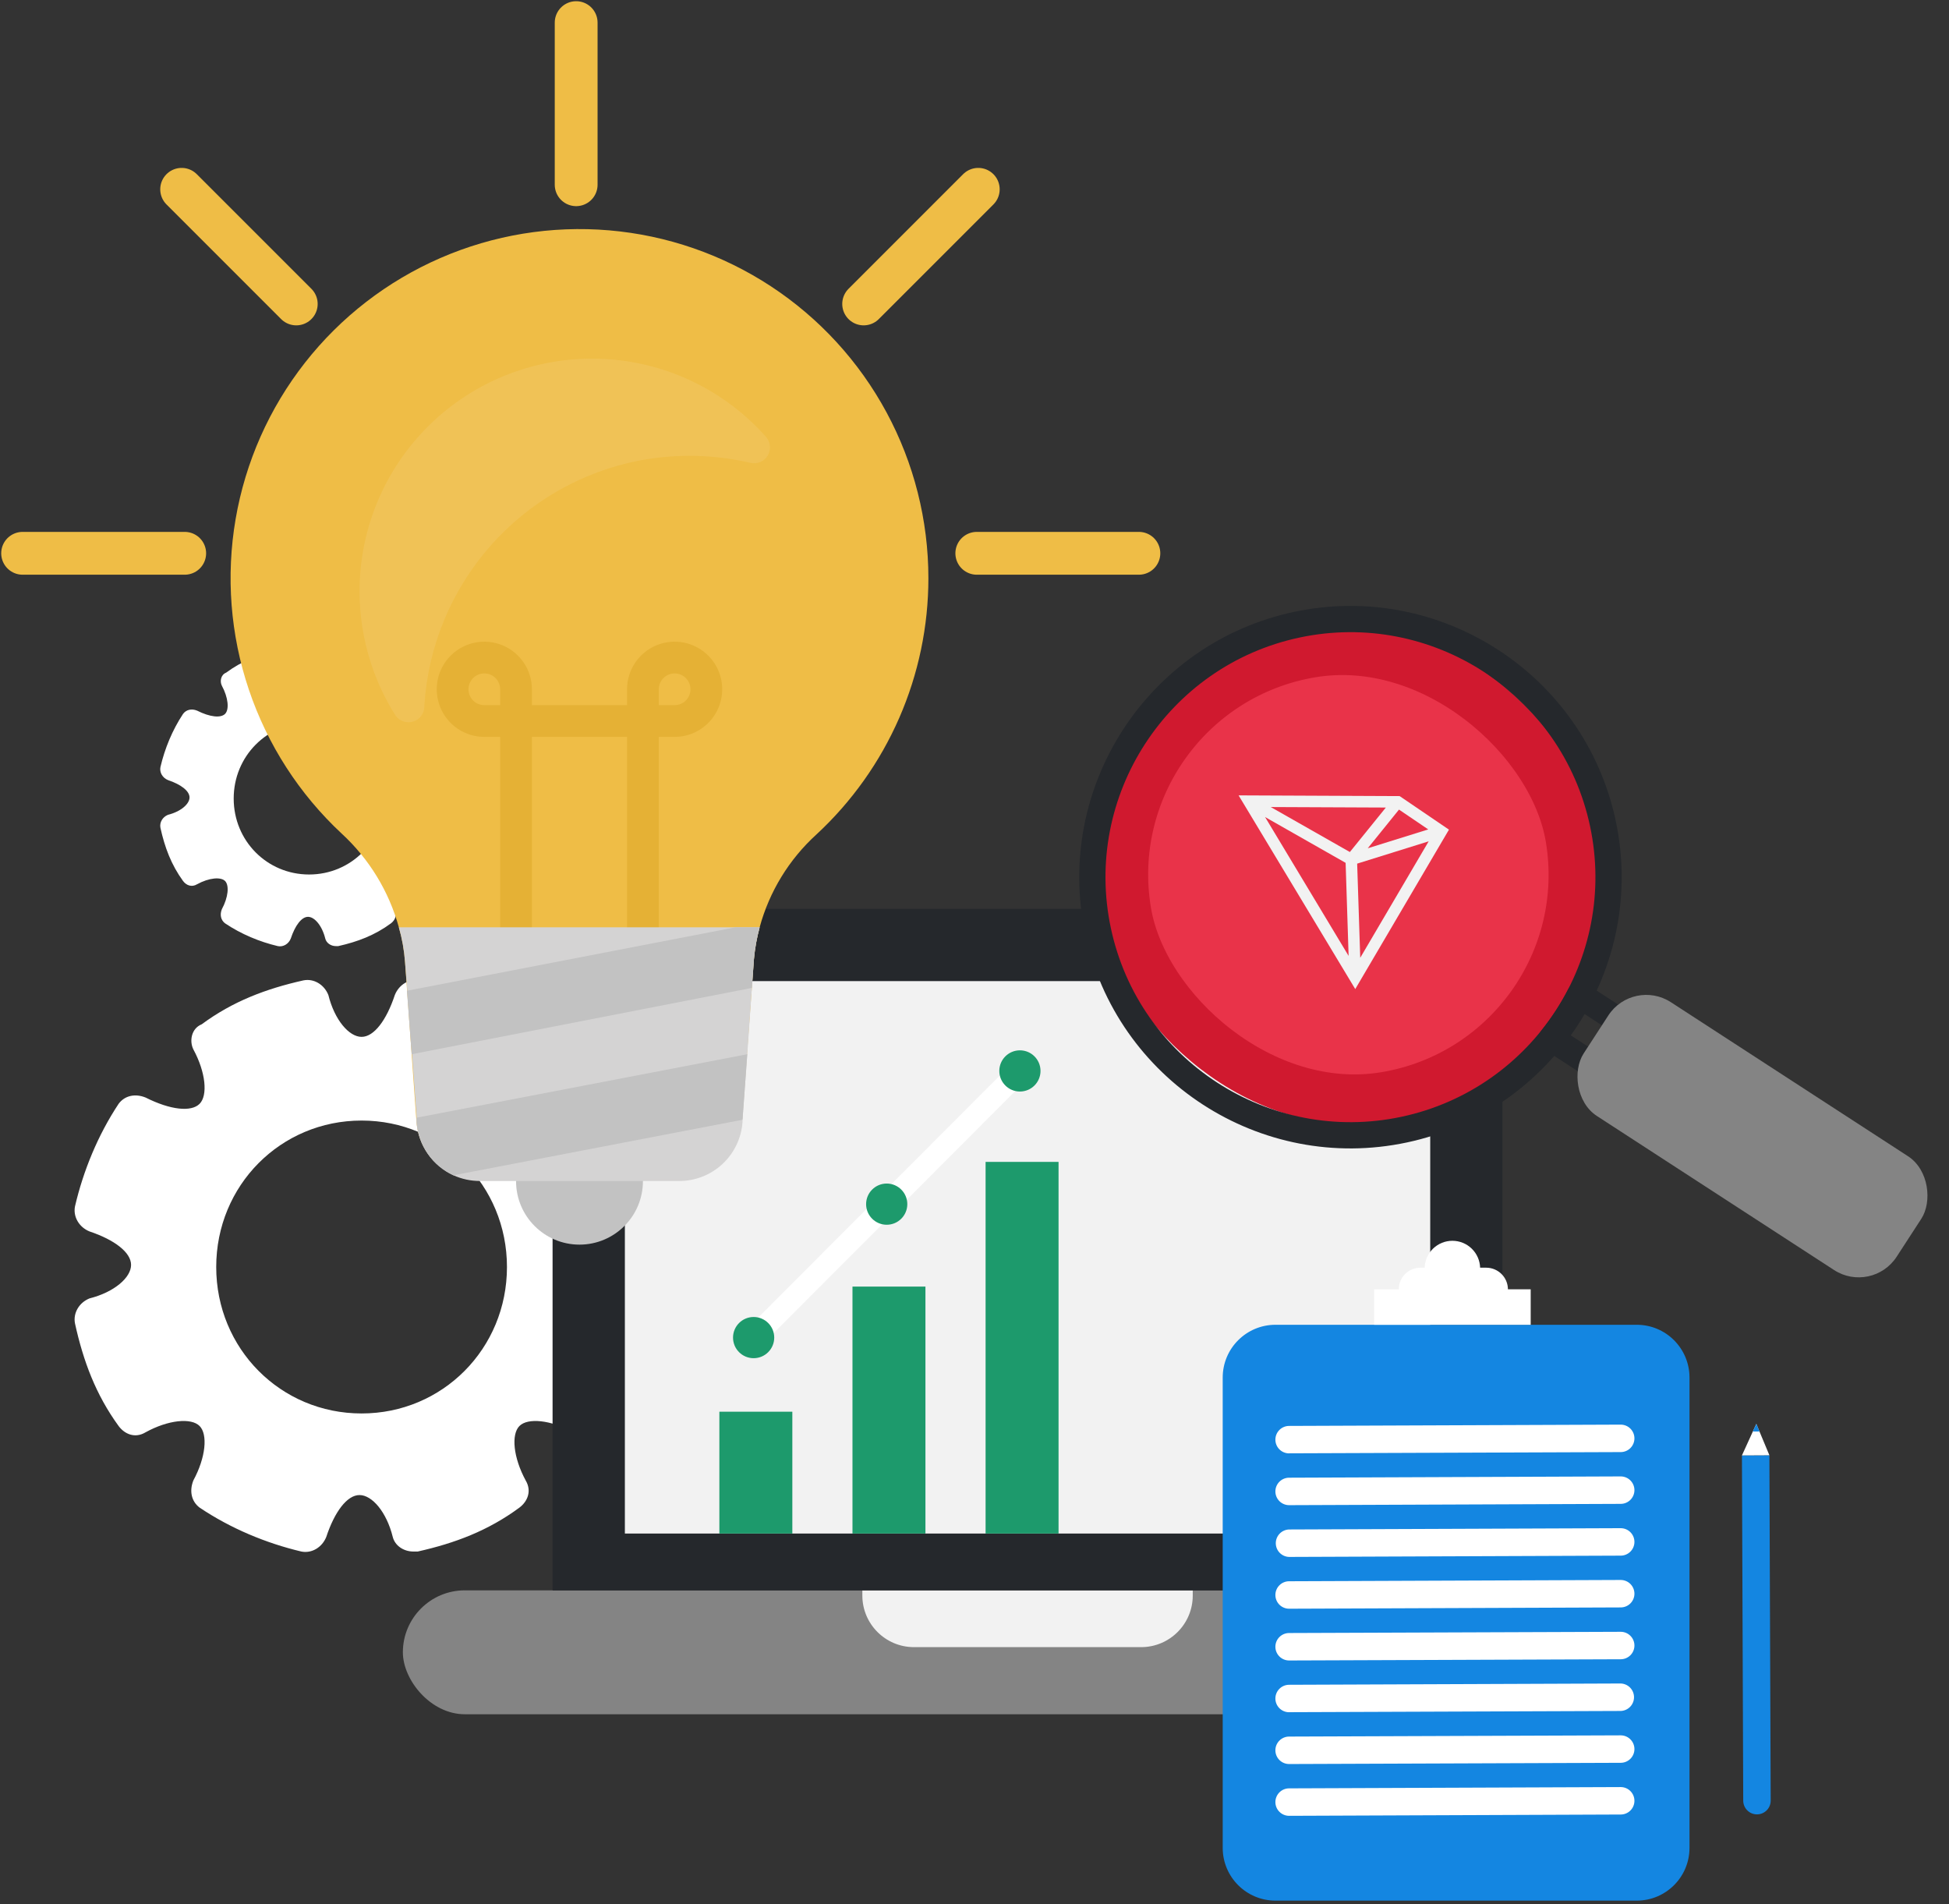
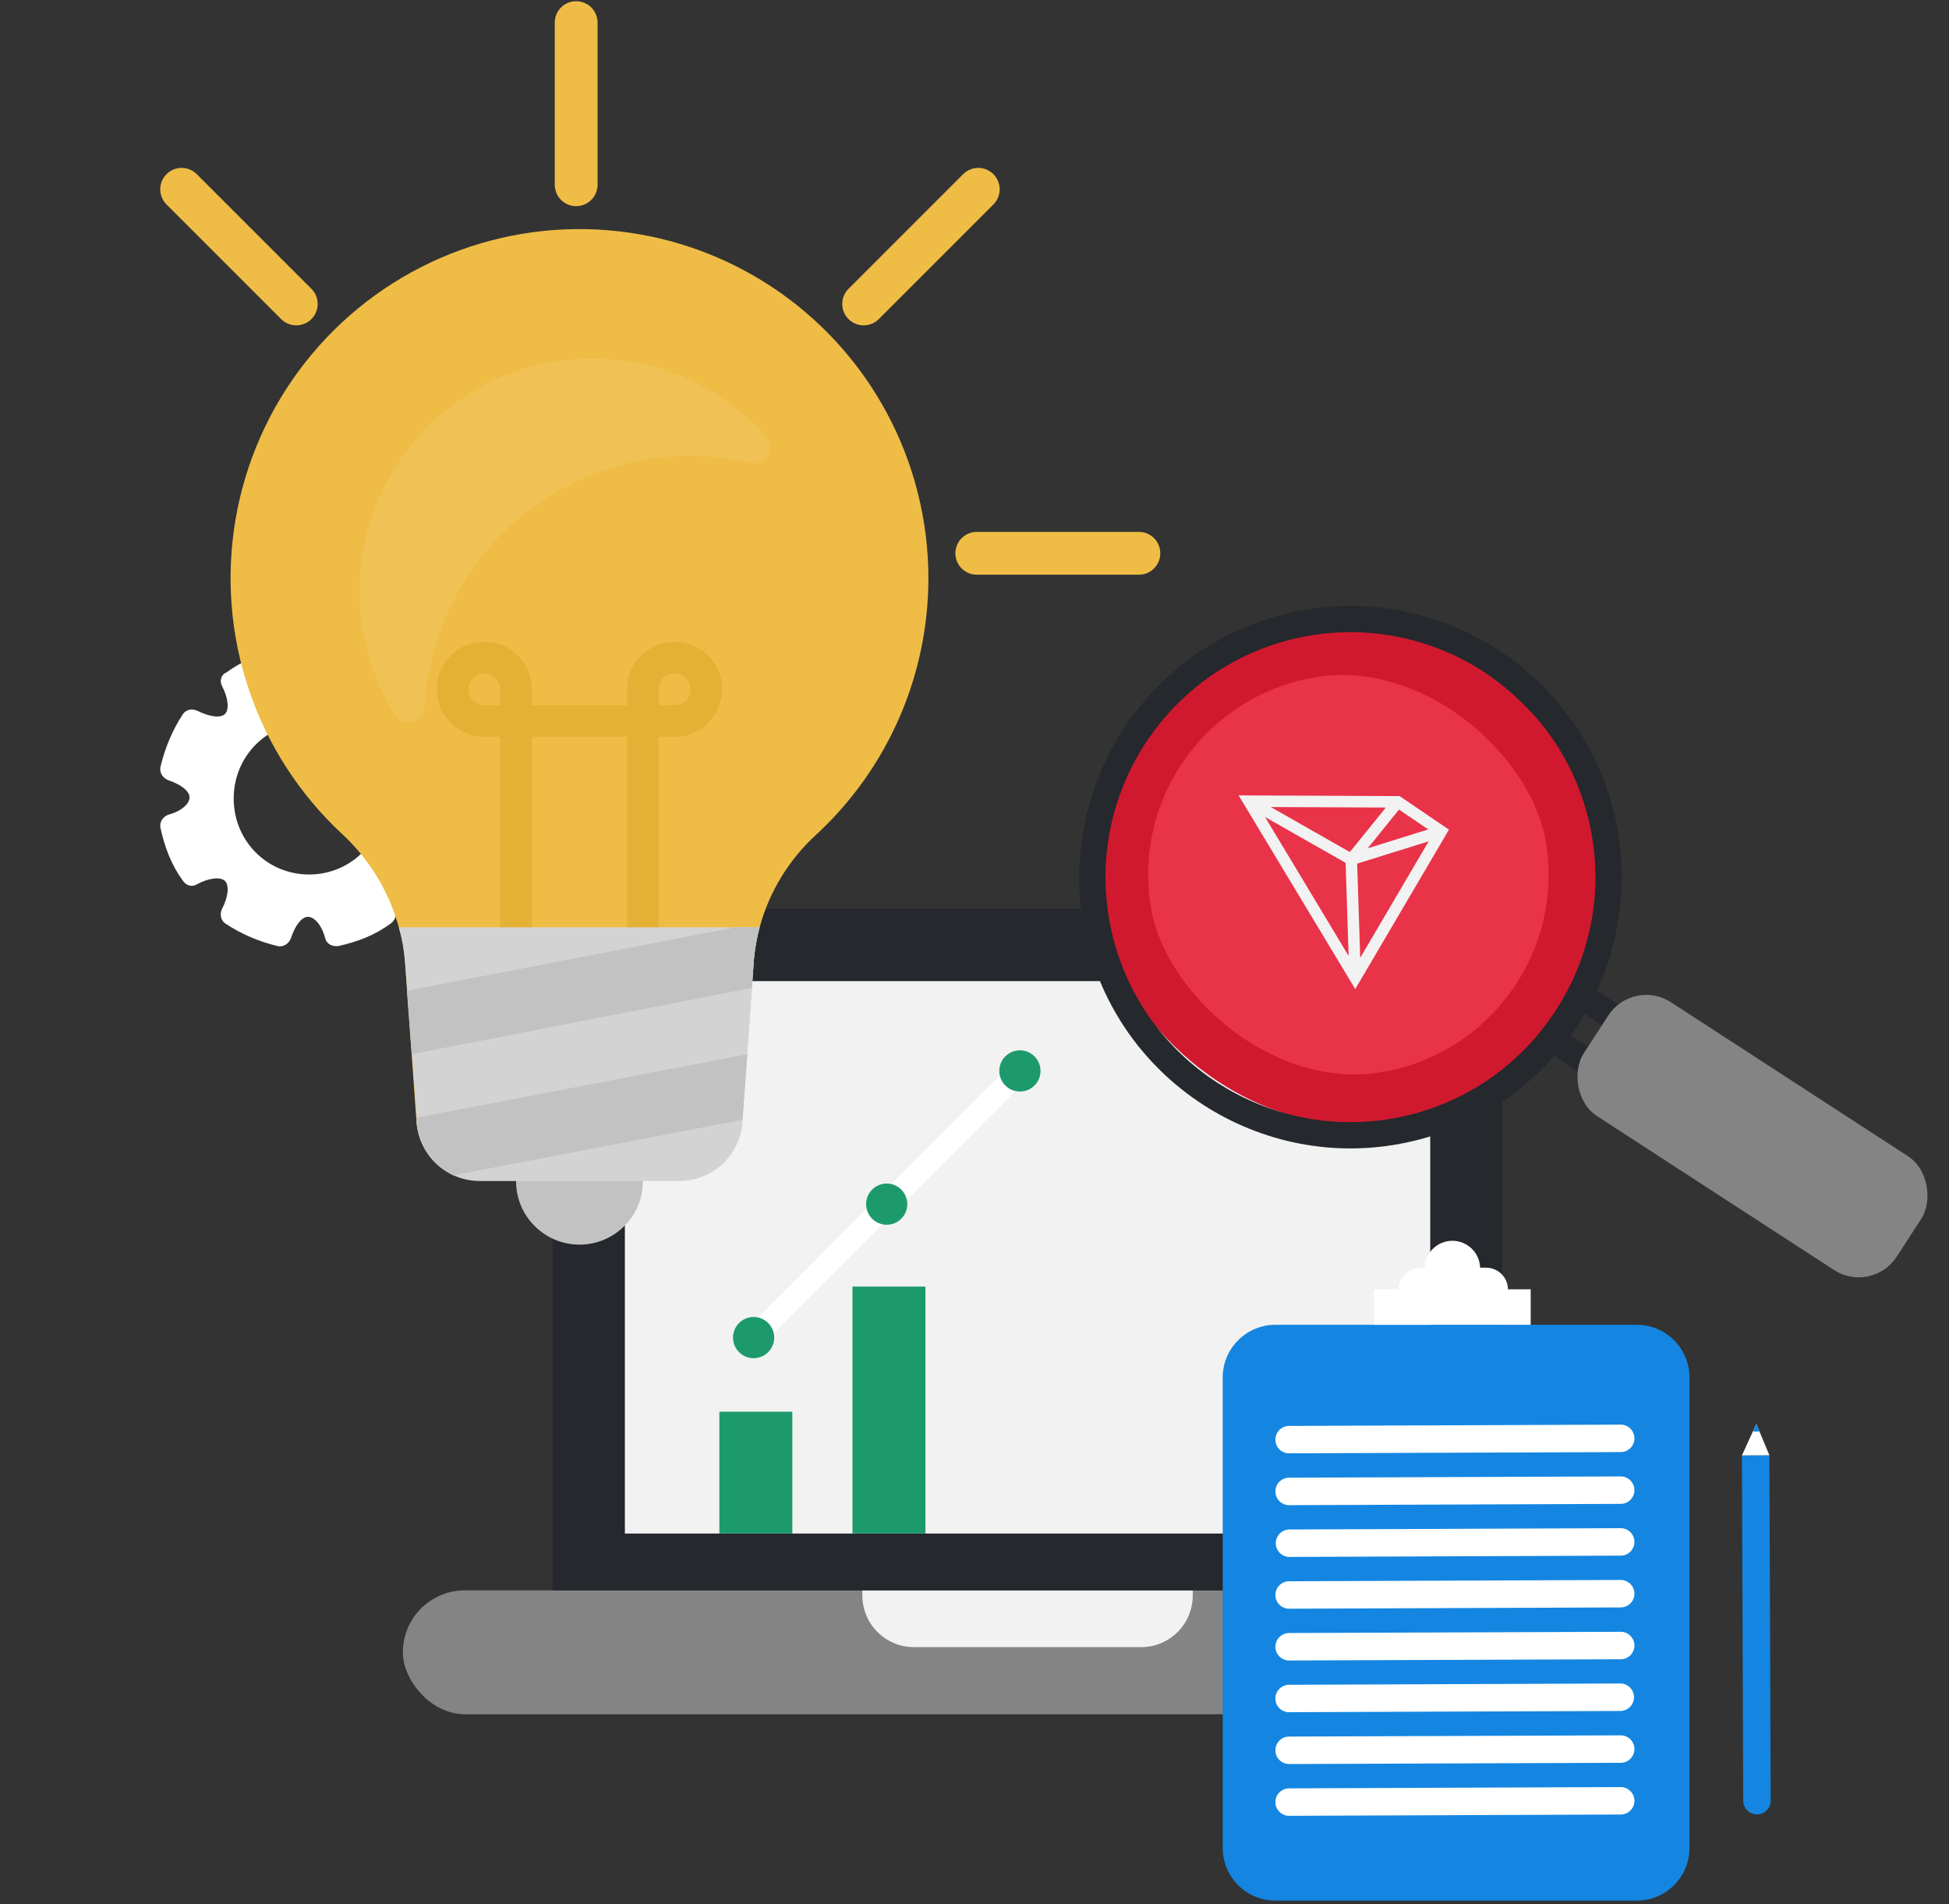
<svg xmlns="http://www.w3.org/2000/svg" width="517" height="505" viewBox="0 0 517 505" fill="none">
  <rect x="0" y="0" width="517" height="505" fill="#333333" stroke="none" />
  <path d="M119.141 216.403C115.712 215.252 113.426 213.525 113.426 211.797C113.426 210.07 115.712 208.055 119.141 207.192C120.569 206.616 121.427 205.177 121.141 203.738C119.998 198.557 118.283 193.951 115.14 189.633C114.283 188.482 112.854 187.906 111.425 188.77C108.282 190.497 105.139 190.785 103.996 189.633C102.853 188.482 103.139 185.316 104.853 182.149C105.425 180.71 105.139 179.271 103.996 178.408C99.71 175.529 94.852 173.514 89.994 172.363C88.565 172.075 87.136 172.938 86.565 174.378C85.422 177.832 83.707 180.135 81.993 180.135C80.278 180.135 78.278 177.832 77.421 174.378C76.849 172.938 75.42 172.075 73.992 172.363C68.848 173.514 64.276 175.241 59.99 178.408C58.561 178.983 58.275 180.71 58.847 181.862C60.561 185.028 60.847 188.194 59.704 189.346C58.561 190.497 55.703 190.209 52.274 188.482C50.846 187.906 49.417 188.194 48.559 189.346C45.702 193.663 43.702 198.557 42.559 203.45C42.273 204.889 43.13 206.328 44.559 206.904C47.988 208.055 50.274 209.783 50.274 211.51C50.274 213.237 47.988 215.252 44.559 216.115C43.13 216.691 42.273 218.13 42.559 219.569C43.702 224.75 45.416 229.356 48.559 233.674C49.417 234.825 50.846 235.401 52.274 234.537C55.418 232.81 58.561 232.522 59.704 233.674C60.847 234.825 60.561 237.991 58.847 241.158C58.275 242.597 58.561 244.036 59.704 244.9C63.99 247.778 68.848 249.793 73.706 250.944C75.135 251.232 76.563 250.369 77.135 248.929C78.278 245.475 79.992 243.173 81.707 243.173C83.421 243.173 85.422 245.475 86.279 248.929C86.565 250.081 87.708 250.944 89.137 250.944C89.422 250.944 89.422 250.944 89.708 250.944C94.852 249.793 99.424 248.066 103.71 244.9C104.853 244.036 105.425 242.597 104.567 241.158C102.853 237.991 102.567 234.825 103.71 233.674C104.853 232.522 107.996 232.81 111.14 234.537C112.568 235.113 113.997 234.825 114.854 233.674C117.712 229.356 119.712 224.463 120.855 219.569C121.427 218.418 120.569 216.979 119.141 216.403ZM81.993 231.947C70.848 231.947 61.99 223.023 61.99 211.797C61.99 200.572 70.848 191.648 81.993 191.648C93.137 191.648 101.995 200.572 101.995 211.797C101.995 223.023 93.137 231.947 81.993 231.947Z" fill="white" />
-   <path d="M167.532 344.931C160.922 342.712 156.514 339.382 156.514 336.053C156.514 332.723 160.922 328.839 167.532 327.174C170.287 326.064 171.939 323.29 171.388 320.515C169.185 310.527 165.88 301.648 159.82 293.324C158.167 291.105 155.413 289.995 152.658 291.659C146.599 294.989 140.539 295.544 138.335 293.324C136.132 291.105 136.683 285 139.988 278.896C141.09 276.122 140.539 273.347 138.335 271.682C130.072 266.133 120.707 262.249 111.342 260.029C108.587 259.474 105.833 261.139 104.731 263.914C102.528 270.573 99.222 275.012 95.917 275.012C92.612 275.012 88.755 270.573 87.103 263.914C86.001 261.139 83.247 259.474 80.492 260.029C70.576 262.249 61.762 265.578 53.499 271.682C50.744 272.792 50.193 276.122 51.295 278.341C54.6 284.446 55.151 290.55 52.948 292.769C50.744 294.989 45.235 294.434 38.625 291.105C35.87 289.995 33.116 290.55 31.463 292.769C25.954 301.093 22.098 310.527 19.895 319.96C19.344 322.735 20.996 325.509 23.751 326.619C30.361 328.839 34.769 332.168 34.769 335.498C34.769 338.827 30.361 342.712 23.751 344.377C20.996 345.486 19.344 348.261 19.895 351.036C22.098 361.024 25.404 369.903 31.463 378.226C33.116 380.446 35.87 381.556 38.625 379.891C44.684 376.562 50.744 376.007 52.948 378.226C55.151 380.446 54.6 386.55 51.295 392.654C50.193 395.429 50.744 398.203 52.948 399.868C61.211 405.417 70.576 409.302 79.941 411.521C82.696 412.076 85.45 410.412 86.552 407.637C88.755 400.978 92.061 396.539 95.366 396.539C98.671 396.539 102.528 400.978 104.18 407.637C104.731 409.857 106.935 411.521 109.689 411.521C110.24 411.521 110.24 411.521 110.791 411.521C120.707 409.302 129.521 405.972 137.784 399.868C139.988 398.203 141.09 395.429 139.437 392.654C136.132 386.55 135.581 380.446 137.784 378.226C139.988 376.007 146.048 376.562 152.107 379.891C154.862 381.001 157.616 380.446 159.269 378.226C164.778 369.903 168.634 360.469 170.838 351.036C171.939 348.816 170.287 346.041 167.532 344.931ZM95.917 374.897C74.432 374.897 57.355 357.695 57.355 336.053C57.355 314.411 74.432 297.209 95.917 297.209C117.402 297.209 134.479 314.411 134.479 336.053C134.479 357.695 117.402 374.897 95.917 374.897Z" fill="white" />
  <rect x="106.867" y="421.813" width="319.078" height="32.866" rx="16.433" fill="#848484" />
  <path d="M228.75 421.813H316.394V423.183C316.394 430.746 310.263 436.877 302.699 436.877H242.444C234.881 436.877 228.75 430.746 228.75 423.183V421.813Z" fill="#F2F2F2" />
  <path d="M146.578 262.96C146.578 250.859 156.388 241.049 168.489 241.049H376.643C388.744 241.049 398.554 250.859 398.554 262.96V421.814H146.578V262.96Z" fill="#25282C" />
  <g clip-path="url(#clip0_9126_2902)">
    <rect x="165.756" y="260.222" width="213.632" height="146.53" fill="#F2F2F2" />
    <g clip-path="url(#clip1_9126_2902)">
-       <path d="M261.442 308.17H280.797V418.12H261.442V308.17Z" fill="#1D9A6C" />
      <path d="M226.131 341.243H245.486V418.119H226.131V341.243Z" fill="#1D9A6C" />
      <path d="M190.823 374.427H210.178V418.119H190.823V374.427Z" fill="#1D9A6C" />
      <path d="M268.488 281.998L272.598 286.102L201.983 356.815L197.873 352.712L268.488 281.998Z" fill="white" />
      <path d="M270.546 289.512C267.528 289.512 265.081 287.065 265.081 284.047C265.081 281.03 267.528 278.583 270.546 278.583C273.563 278.583 276.01 281.03 276.01 284.047C276.01 287.065 273.563 289.512 270.546 289.512Z" fill="#1D9A6C" />
      <path d="M235.212 324.846C232.194 324.846 229.747 322.399 229.747 319.382C229.747 316.364 232.194 313.917 235.212 313.917C238.229 313.917 240.676 316.364 240.676 319.382C240.676 322.399 238.229 324.846 235.212 324.846Z" fill="#1D9A6C" />
      <path d="M199.911 360.239C196.893 360.239 194.446 357.792 194.446 354.775C194.446 351.757 196.893 349.31 199.911 349.31C202.929 349.31 205.375 351.757 205.375 354.775C205.375 357.792 202.929 360.239 199.911 360.239Z" fill="#1D9A6C" />
    </g>
  </g>
  <path d="M246.269 153.361C246.269 166.127 243.631 178.754 238.52 190.451C233.408 202.147 225.935 212.66 216.568 221.329C209.307 227.933 204.082 236.475 201.507 245.948C200.756 248.704 200.249 251.521 199.993 254.365L196.837 297.46C196.529 301.71 194.62 305.685 191.497 308.582C188.374 311.48 184.269 313.085 180.01 313.074H127.297C123.037 313.085 118.932 311.48 115.809 308.582C112.686 305.685 110.778 301.71 110.469 297.46L107.44 255.165C107.216 252.044 106.666 248.955 105.8 245.948C103.167 236.398 97.905 227.779 90.612 221.076C79.377 210.6 70.925 197.492 66.017 182.934C61.109 168.375 59.9 152.823 62.499 137.68C65.097 122.538 71.422 108.28 80.903 96.192C90.384 84.105 102.723 74.568 116.807 68.441C130.892 62.313 146.279 59.789 161.582 61.095C176.885 62.401 191.623 67.496 204.467 75.92C217.31 84.345 227.856 95.835 235.154 109.354C242.451 122.874 246.271 137.997 246.269 153.361Z" fill="#EFBD46" />
  <path d="M174.749 254.366H166.335V195.447H141.093V254.366H132.679V195.447H128.472C125.976 195.447 123.536 194.707 121.461 193.32C119.385 191.932 117.768 189.96 116.812 187.653C115.857 185.346 115.607 182.808 116.094 180.359C116.581 177.91 117.783 175.66 119.548 173.894C121.313 172.129 123.562 170.926 126.01 170.439C128.458 169.952 130.996 170.202 133.302 171.157C135.608 172.113 137.579 173.731 138.966 175.807C140.353 177.884 141.093 180.325 141.093 182.822V187.03H166.335V182.822C166.335 180.325 167.075 177.884 168.462 175.807C169.848 173.731 171.82 172.113 174.126 171.157C176.432 170.202 178.969 169.952 181.418 170.439C183.866 170.926 186.115 172.129 187.88 173.894C189.645 175.66 190.847 177.91 191.334 180.359C191.821 182.808 191.571 185.346 190.615 187.653C189.66 189.96 188.043 191.932 185.967 193.32C183.892 194.707 181.452 195.447 178.955 195.447H174.749V254.366ZM174.749 187.03H178.955C179.787 187.03 180.601 186.783 181.293 186.321C181.984 185.859 182.524 185.201 182.842 184.432C183.161 183.663 183.244 182.817 183.082 182.001C182.919 181.184 182.519 180.434 181.93 179.846C181.342 179.257 180.592 178.857 179.776 178.694C178.96 178.532 178.114 178.615 177.346 178.934C176.577 179.252 175.92 179.792 175.457 180.484C174.995 181.176 174.749 181.989 174.749 182.822V187.03ZM128.472 178.613C127.357 178.613 126.287 179.057 125.498 179.846C124.709 180.635 124.265 181.706 124.265 182.822C124.265 183.938 124.709 185.008 125.498 185.798C126.287 186.587 127.357 187.03 128.472 187.03H132.679V182.822C132.679 181.706 132.236 180.635 131.447 179.846C130.658 179.057 129.588 178.613 128.472 178.613Z" fill="#E5B135" />
  <path d="M153.718 330.118C163.012 330.118 170.546 322.581 170.546 313.284C170.546 303.987 163.012 296.45 153.718 296.45C144.425 296.45 136.891 303.987 136.891 313.284C136.891 322.581 144.425 330.118 153.718 330.118Z" fill="#C2C2C2" />
  <path d="M201.508 245.949C200.757 248.705 200.25 251.521 199.994 254.366L199.447 262.026L198.227 279.617L196.965 296.998V297.63C196.656 301.879 194.748 305.854 191.625 308.752C188.502 311.649 184.397 313.254 180.137 313.243H127.298C124.876 313.241 122.481 312.725 120.273 311.728C117.532 310.469 115.18 308.496 113.463 306.015C111.746 303.535 110.727 300.639 110.513 297.63V296.451L109.293 279.617L108.03 262.783L107.441 255.166C107.217 252.045 106.667 248.956 105.801 245.949H201.508Z" fill="#D4D3D3" />
  <path d="M201.507 245.949C200.756 248.705 200.249 251.521 199.993 254.366L199.446 262.026L109.207 279.617L107.945 262.783L195.113 245.949H201.507Z" fill="#C2C2C2" />
  <path d="M198.226 279.617L196.964 296.998L120.272 311.728C117.531 310.469 115.18 308.496 113.463 306.015C111.746 303.535 110.726 300.639 110.512 297.63V296.451L198.226 279.617Z" fill="#C2C2C2" />
  <path opacity="0.4" d="M199.105 122.766C189.439 120.513 179.41 120.298 169.656 122.134C154.305 125.11 140.374 133.094 130.043 144.837C119.713 156.58 113.567 171.419 112.569 187.029V187.492C112.541 188.376 112.235 189.229 111.695 189.929C111.155 190.63 110.408 191.142 109.56 191.394C108.713 191.645 107.807 191.623 106.973 191.331C106.138 191.039 105.417 190.491 104.912 189.765C96.643 176.668 93.602 160.938 96.393 145.701C99.183 130.464 107.602 116.835 119.975 107.521C132.348 98.207 147.771 93.89 163.179 95.428C178.587 96.966 192.854 104.246 203.144 115.822C203.749 116.483 204.127 117.321 204.222 118.213C204.318 119.104 204.127 120.003 203.676 120.779C203.225 121.554 202.538 122.165 201.716 122.522C200.894 122.879 199.979 122.965 199.105 122.766Z" fill="#F4CC6E" />
  <path d="M152.836 48.997V6" stroke="#EFBD46" stroke-width="11.358" stroke-linecap="round" />
  <path d="M259.109 146.753L302.105 146.753" stroke="#EFBD46" stroke-width="11.358" stroke-linecap="round" />
-   <path d="M6 146.753L48.996 146.753" stroke="#EFBD46" stroke-width="11.358" stroke-linecap="round" />
  <path d="M78.587 80.616L48.184 50.213" stroke="#EFBD46" stroke-width="11.358" stroke-linecap="round" />
  <path d="M229.097 80.616L259.5 50.213" stroke="#EFBD46" stroke-width="11.358" stroke-linecap="round" />
  <g clip-path="url(#clip2_9126_2902)">
    <path d="M434.165 351.376H338.34C330.608 351.376 324.34 357.644 324.34 365.376V490.112C324.34 497.844 330.608 504.112 338.34 504.112H434.165C441.897 504.112 448.165 497.844 448.165 490.112V365.376C448.165 357.644 441.897 351.376 434.165 351.376Z" fill="#1486E1" />
    <path d="M406.04 341.965V351.381H364.508V341.965H371.048C371.048 340.448 371.65 338.993 372.721 337.919C373.793 336.845 375.247 336.24 376.764 336.236H377.907C377.965 334.323 378.766 332.508 380.14 331.176C381.513 329.844 383.352 329.099 385.265 329.099C387.179 329.099 389.017 329.844 390.391 331.176C391.764 332.508 392.565 334.323 392.624 336.236H394.283C395.798 336.248 397.247 336.855 398.317 337.928C399.387 339 399.991 340.451 399.999 341.965H406.04Z" fill="white" />
    <path d="M462.416 477.605L462.074 386.023L469.357 385.995L469.7 477.578C469.701 478.056 469.609 478.53 469.427 478.973C469.246 479.416 468.979 479.818 468.641 480.158C468.304 480.497 467.903 480.767 467.462 480.951C467.02 481.136 466.547 481.231 466.068 481.233C465.103 481.236 464.176 480.855 463.492 480.175C462.807 479.494 462.42 478.57 462.416 477.605Z" fill="#1486E1" />
    <path d="M341.956 385.486C340.99 385.486 340.064 385.102 339.381 384.419C338.698 383.736 338.314 382.81 338.314 381.844C338.314 380.878 338.698 379.952 339.381 379.269C340.064 378.586 340.99 378.203 341.956 378.203L429.914 377.86C430.88 377.86 431.806 378.244 432.489 378.927C433.172 379.61 433.555 380.536 433.555 381.502C433.555 382.468 433.172 383.394 432.489 384.077C431.806 384.76 430.88 385.143 429.914 385.143L341.956 385.469V385.486Z" fill="white" />
    <path d="M341.956 399.22C340.99 399.22 340.064 398.836 339.381 398.153C338.698 397.47 338.314 396.544 338.314 395.578C338.314 394.613 338.698 393.686 339.381 393.003C340.064 392.321 340.99 391.937 341.956 391.937L429.914 391.595C430.88 391.595 431.806 391.978 432.489 392.661C433.172 393.344 433.555 394.27 433.555 395.236C433.555 396.202 433.172 397.128 432.489 397.811C431.806 398.494 430.88 398.878 429.914 398.878L341.956 399.22Z" fill="white" />
    <path d="M341.955 412.954C341.008 412.925 340.11 412.529 339.45 411.849C338.791 411.169 338.422 410.258 338.422 409.311C338.422 408.364 338.791 407.454 339.45 406.774C340.11 406.093 341.008 405.697 341.955 405.668L429.913 405.326C430.879 405.326 431.805 405.709 432.488 406.392C433.171 407.075 433.555 408.001 433.555 408.967C433.555 409.933 433.171 410.859 432.488 411.542C431.805 412.225 430.879 412.609 429.913 412.609L341.955 412.951V412.954Z" fill="white" />
    <path d="M341.956 426.686C340.99 426.686 340.064 426.303 339.381 425.62C338.698 424.937 338.314 424.01 338.314 423.045C338.314 422.079 338.698 421.153 339.381 420.47C340.064 419.787 340.99 419.403 341.956 419.403L429.914 419.061C430.88 419.061 431.806 419.445 432.489 420.127C433.172 420.81 433.555 421.737 433.555 422.702C433.555 423.668 433.172 424.594 432.489 425.277C431.806 425.96 430.88 426.344 429.914 426.344L341.956 426.686Z" fill="white" />
    <path d="M341.956 440.416C340.99 440.416 340.064 440.032 339.381 439.35C338.698 438.667 338.314 437.74 338.314 436.775C338.314 435.809 338.698 434.883 339.381 434.2C340.064 433.517 340.99 433.133 341.956 433.133L429.914 432.808C430.88 432.808 431.806 433.192 432.489 433.875C433.172 434.557 433.555 435.484 433.555 436.449C433.555 437.415 433.172 438.341 432.489 439.024C431.806 439.707 430.88 440.091 429.914 440.091L341.956 440.416Z" fill="white" />
    <path d="M341.956 454.144C340.99 454.144 340.064 453.76 339.381 453.077C338.698 452.394 338.314 451.468 338.314 450.502C338.314 449.537 338.698 448.61 339.381 447.927C340.064 447.244 340.99 446.861 341.956 446.861L429.914 446.519C430.861 446.548 431.759 446.944 432.419 447.624C433.078 448.304 433.447 449.214 433.447 450.162C433.447 451.109 433.078 452.019 432.419 452.699C431.759 453.379 430.861 453.776 429.914 453.805L341.956 454.13V454.144Z" fill="white" />
    <path d="M341.956 467.881C340.99 467.881 340.064 467.498 339.381 466.815C338.698 466.132 338.314 465.206 338.314 464.24C338.314 463.274 338.698 462.348 339.381 461.665C340.064 460.982 340.99 460.598 341.956 460.598L429.914 460.273C430.88 460.273 431.806 460.657 432.489 461.34C433.172 462.023 433.555 462.949 433.555 463.915C433.555 464.88 433.172 465.807 432.489 466.49C431.806 467.173 430.88 467.556 429.914 467.556L341.956 467.881Z" fill="white" />
    <path d="M341.956 481.617C340.99 481.617 340.064 481.233 339.381 480.55C338.698 479.867 338.314 478.941 338.314 477.975C338.314 477.009 338.698 476.083 339.381 475.4C340.064 474.717 340.99 474.333 341.956 474.333L429.914 473.991C430.88 473.991 431.806 474.375 432.489 475.058C433.172 475.741 433.555 476.667 433.555 477.633C433.555 478.599 433.172 479.525 432.489 480.208C431.806 480.891 430.88 481.274 429.914 481.274L341.956 481.617Z" fill="white" />
    <path d="M462.074 386.023L465.887 377.665L469.357 385.985L462.074 386.023Z" fill="white" />
    <path d="M466.734 379.688H464.965L465.889 377.665L466.734 379.688Z" fill="#1486E1" />
  </g>
  <rect x="288.917" y="182.926" width="119.475" height="119.475" rx="59.738" transform="rotate(-9.479 288.917 182.926)" fill="#E93349" />
  <rect x="288.917" y="182.926" width="119.475" height="119.475" rx="59.738" transform="rotate(-9.479 288.917 182.926)" stroke="#D0192F" stroke-width="13.275" />
  <path d="M371.274 211.151L328.555 210.96L359.501 262.337L384.357 220.048L371.274 211.151ZM371.103 214.73L378.864 219.99L362.814 224.992L371.103 214.73ZM358.071 225.985L337.089 214.055L367.612 214.189L358.071 225.985ZM356.945 228.857L357.739 253.541L335.583 216.709L356.945 228.857ZM360.007 229.063L378.978 223.148L360.822 254.036L360.007 229.063Z" fill="#F2F2F2" />
  <path d="M425.414 284.48V285.333C425.414 290.218 427.927 294.76 432.065 297.355L449.346 308.192L472.059 322.48C473.663 323.489 475.471 324.129 477.352 324.355C481.864 324.896 486.349 322.974 489.099 319.357C491.165 316.637 492.089 313.188 491.638 309.803L491.517 308.892C491.005 305.056 489.045 301.561 486.04 299.124L475.712 290.75L449.444 274.842C447.771 273.829 445.922 273.143 443.993 272.822L439.968 272.151C436.629 271.594 433.206 272.416 430.484 274.429C427.295 276.785 425.414 280.515 425.414 284.48Z" fill="white" />
  <path d="M496.42 307.894C497.374 312.379 496.528 316.966 494.031 320.813C491.528 324.665 487.683 327.307 483.194 328.262C478.712 329.216 474.118 328.368 470.27 325.868L429.092 299.135C425.246 296.638 422.6 292.794 421.646 288.308C420.691 283.823 421.543 279.231 424.033 275.383C429.197 267.441 439.857 265.177 447.793 270.328L488.978 297.059C492.826 299.56 495.465 303.408 496.42 307.894ZM428.455 286.86C429.022 289.527 430.593 291.813 432.883 293.296L474.061 320.029C476.351 321.516 479.079 322.02 481.746 321.452C484.412 320.885 486.706 319.313 488.192 317.023C491.161 312.45 489.762 305.873 485.181 302.899L444.003 276.167C439.285 273.104 432.947 274.452 429.879 279.175C428.391 281.462 427.887 284.19 428.455 286.86Z" fill="#25282C" />
  <path d="M435.692 271.847C435.755 272.143 435.779 272.451 435.762 272.763C435.693 274.008 434.964 275.123 433.853 275.682C432.176 276.522 430.841 277.699 429.876 279.177C428.93 280.643 428.402 282.344 428.309 284.226C428.247 285.47 427.525 286.586 426.416 287.156C425.306 287.722 423.978 287.653 422.937 286.975L409.727 278.399C408.898 277.866 408.333 277.01 408.181 276.034C408.03 275.062 408.291 274.068 408.907 273.301C411.614 269.921 413.997 266.254 415.979 262.403C416.432 261.527 417.234 260.884 418.181 260.631C419.135 260.379 420.143 260.54 420.973 261.076L434.183 269.652C434.965 270.16 435.502 270.956 435.692 271.847ZM422.509 278.398C422.917 277.338 423.425 276.33 424.038 275.386C424.656 274.438 425.372 273.556 426.168 272.754L420.32 268.955C419.189 270.891 417.963 272.775 416.655 274.6L422.509 278.398Z" fill="#25282C" />
  <path d="M428.593 217.687C436.847 256.487 411.994 294.767 373.196 303.02C334.396 311.274 296.117 286.424 287.864 247.624C279.61 208.824 304.46 170.545 343.259 162.291C382.057 154.038 420.339 178.887 428.593 217.687ZM294.673 246.175C302.128 281.218 336.705 303.665 371.747 296.21C406.788 288.756 429.238 254.178 421.783 219.136C414.329 184.093 379.748 161.647 344.708 169.101C309.665 176.555 287.219 211.133 294.673 246.175Z" fill="#25282C" />
  <rect x="433.16" y="259.282" width="99" height="36" rx="12" transform="rotate(33.001 433.16 259.282)" fill="#848484" />
  <defs>
    <clipPath id="clip0_9126_2902">
      <rect width="213.632" height="146.53" fill="white" transform="translate(165.754 260.222)" />
    </clipPath>
    <clipPath id="clip1_9126_2902">
      <rect width="139.536" height="139.536" fill="white" transform="matrix(-1 0 0 1 305.352 278.583)" />
    </clipPath>
    <clipPath id="clip2_9126_2902">
      <rect width="175.231" height="175.231" fill="white" transform="translate(309.402 328.881)" />
    </clipPath>
  </defs>
</svg>